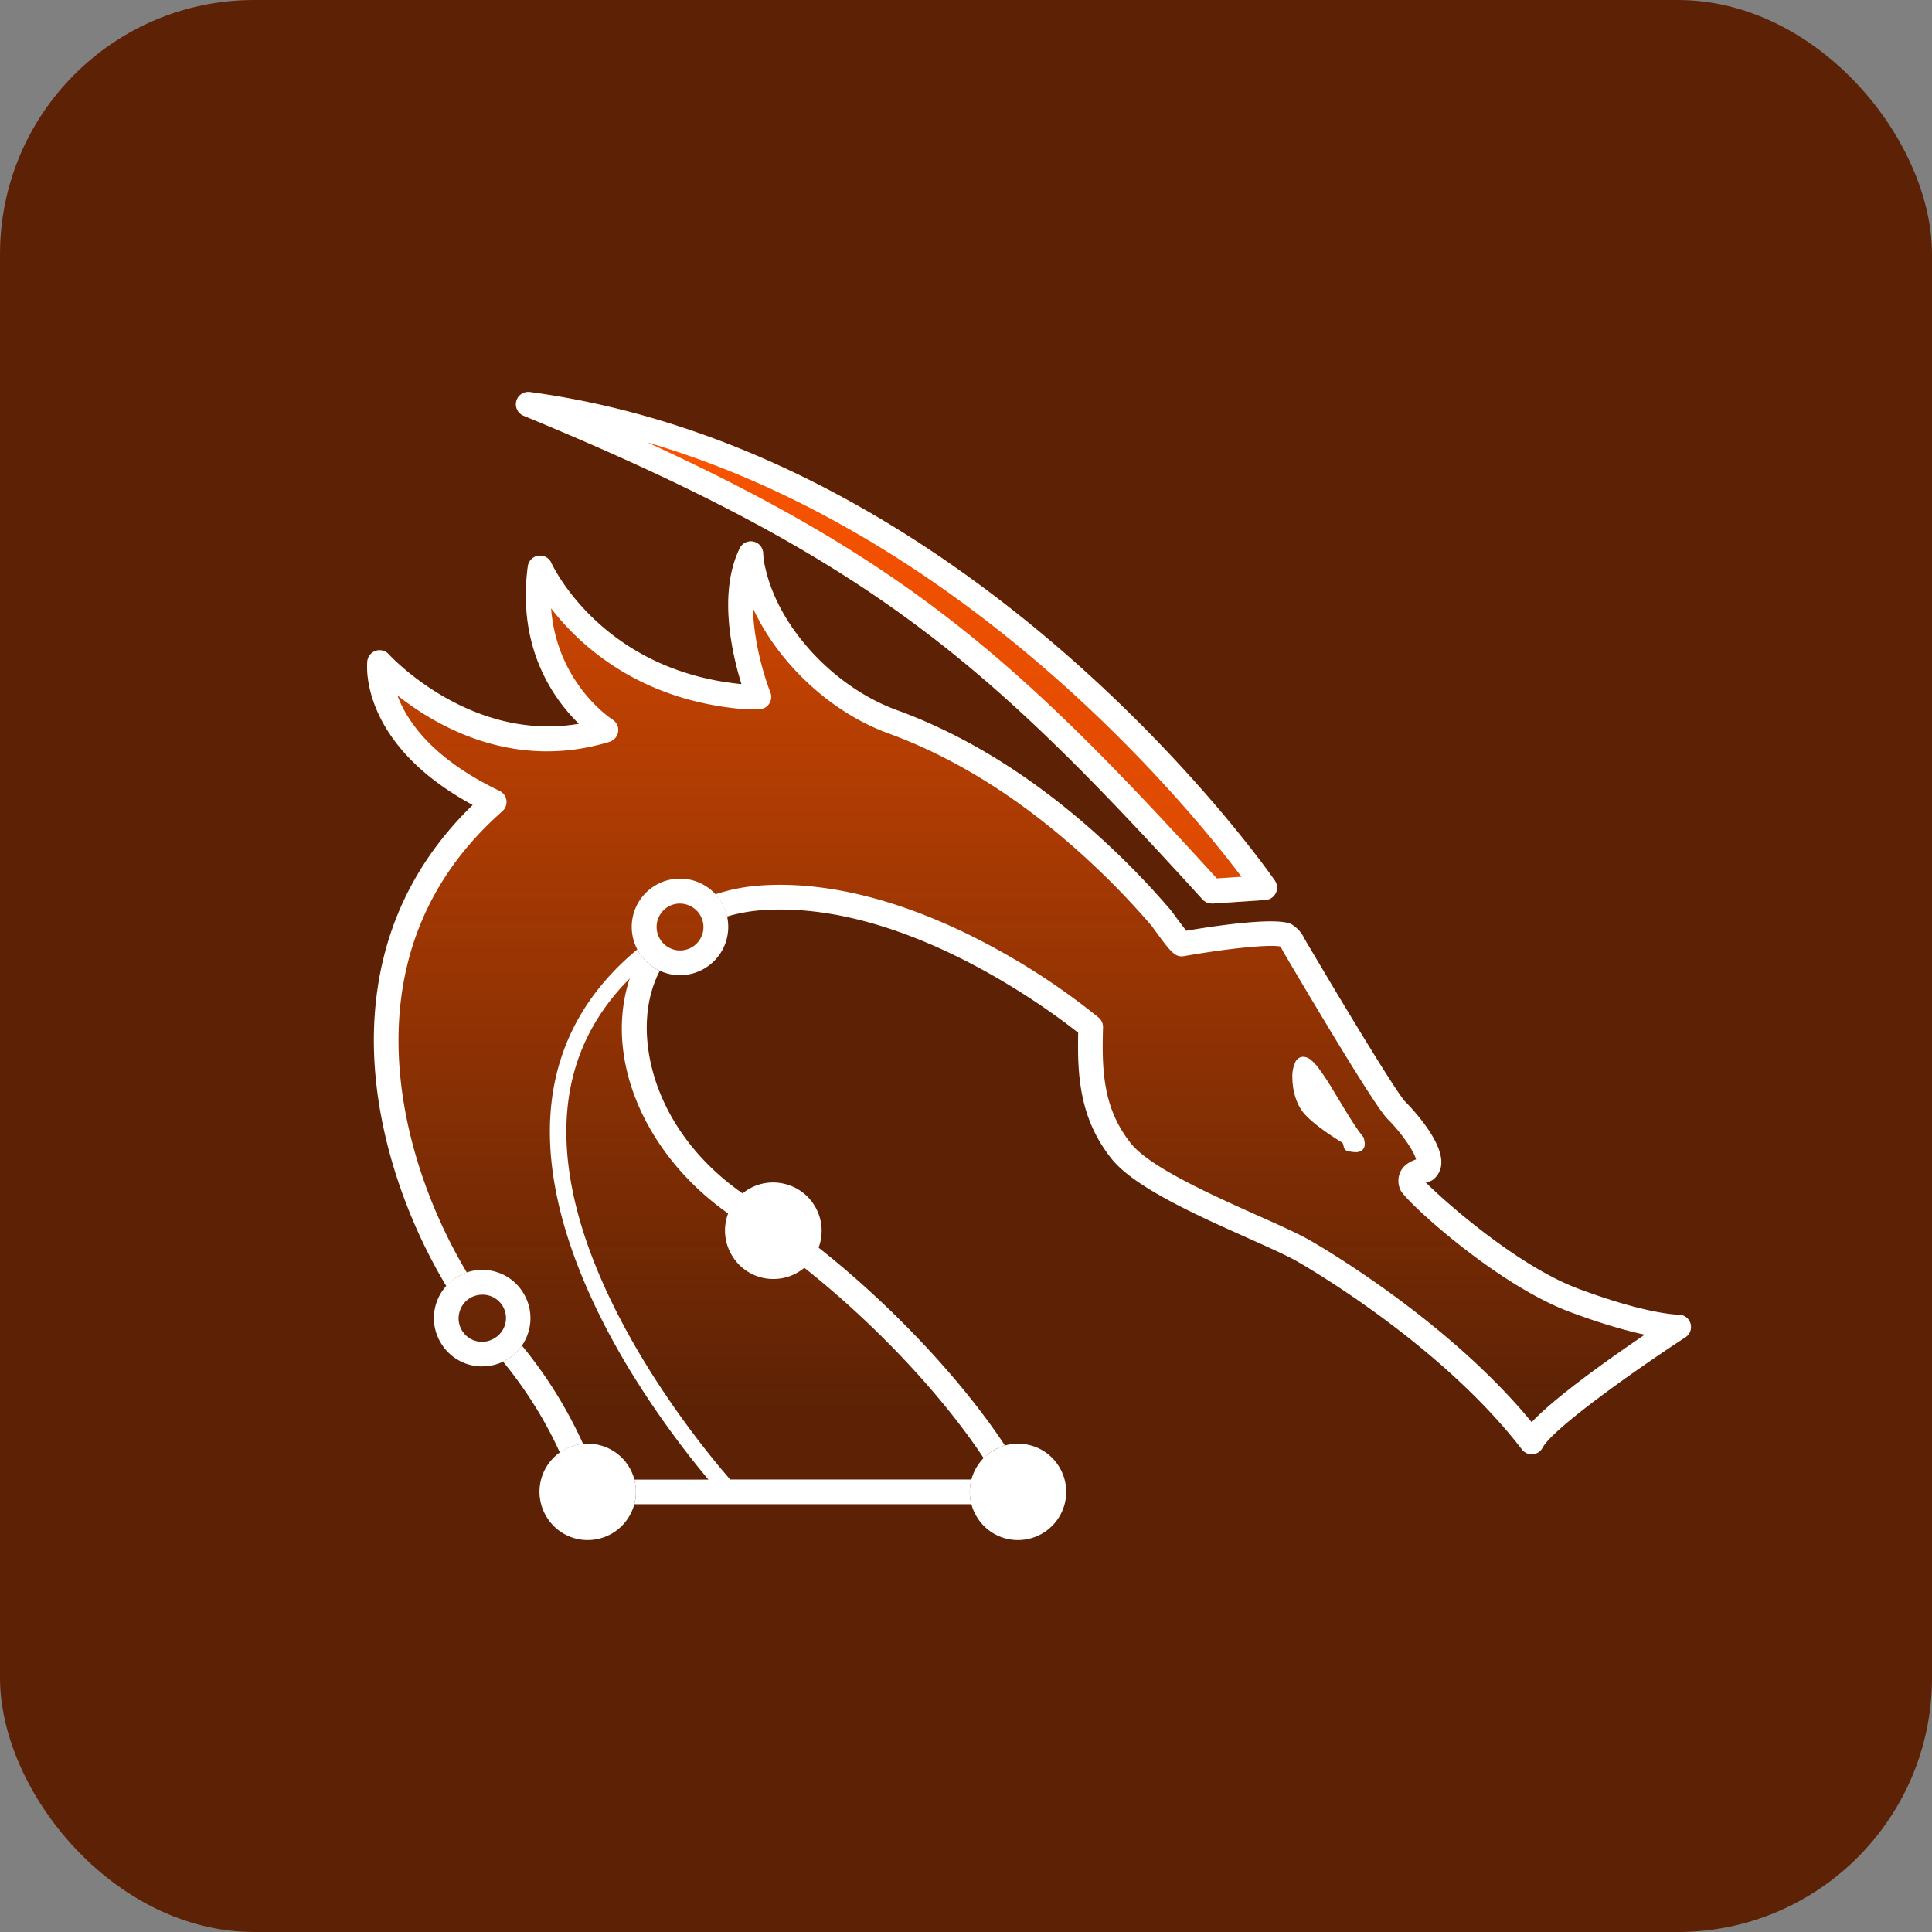
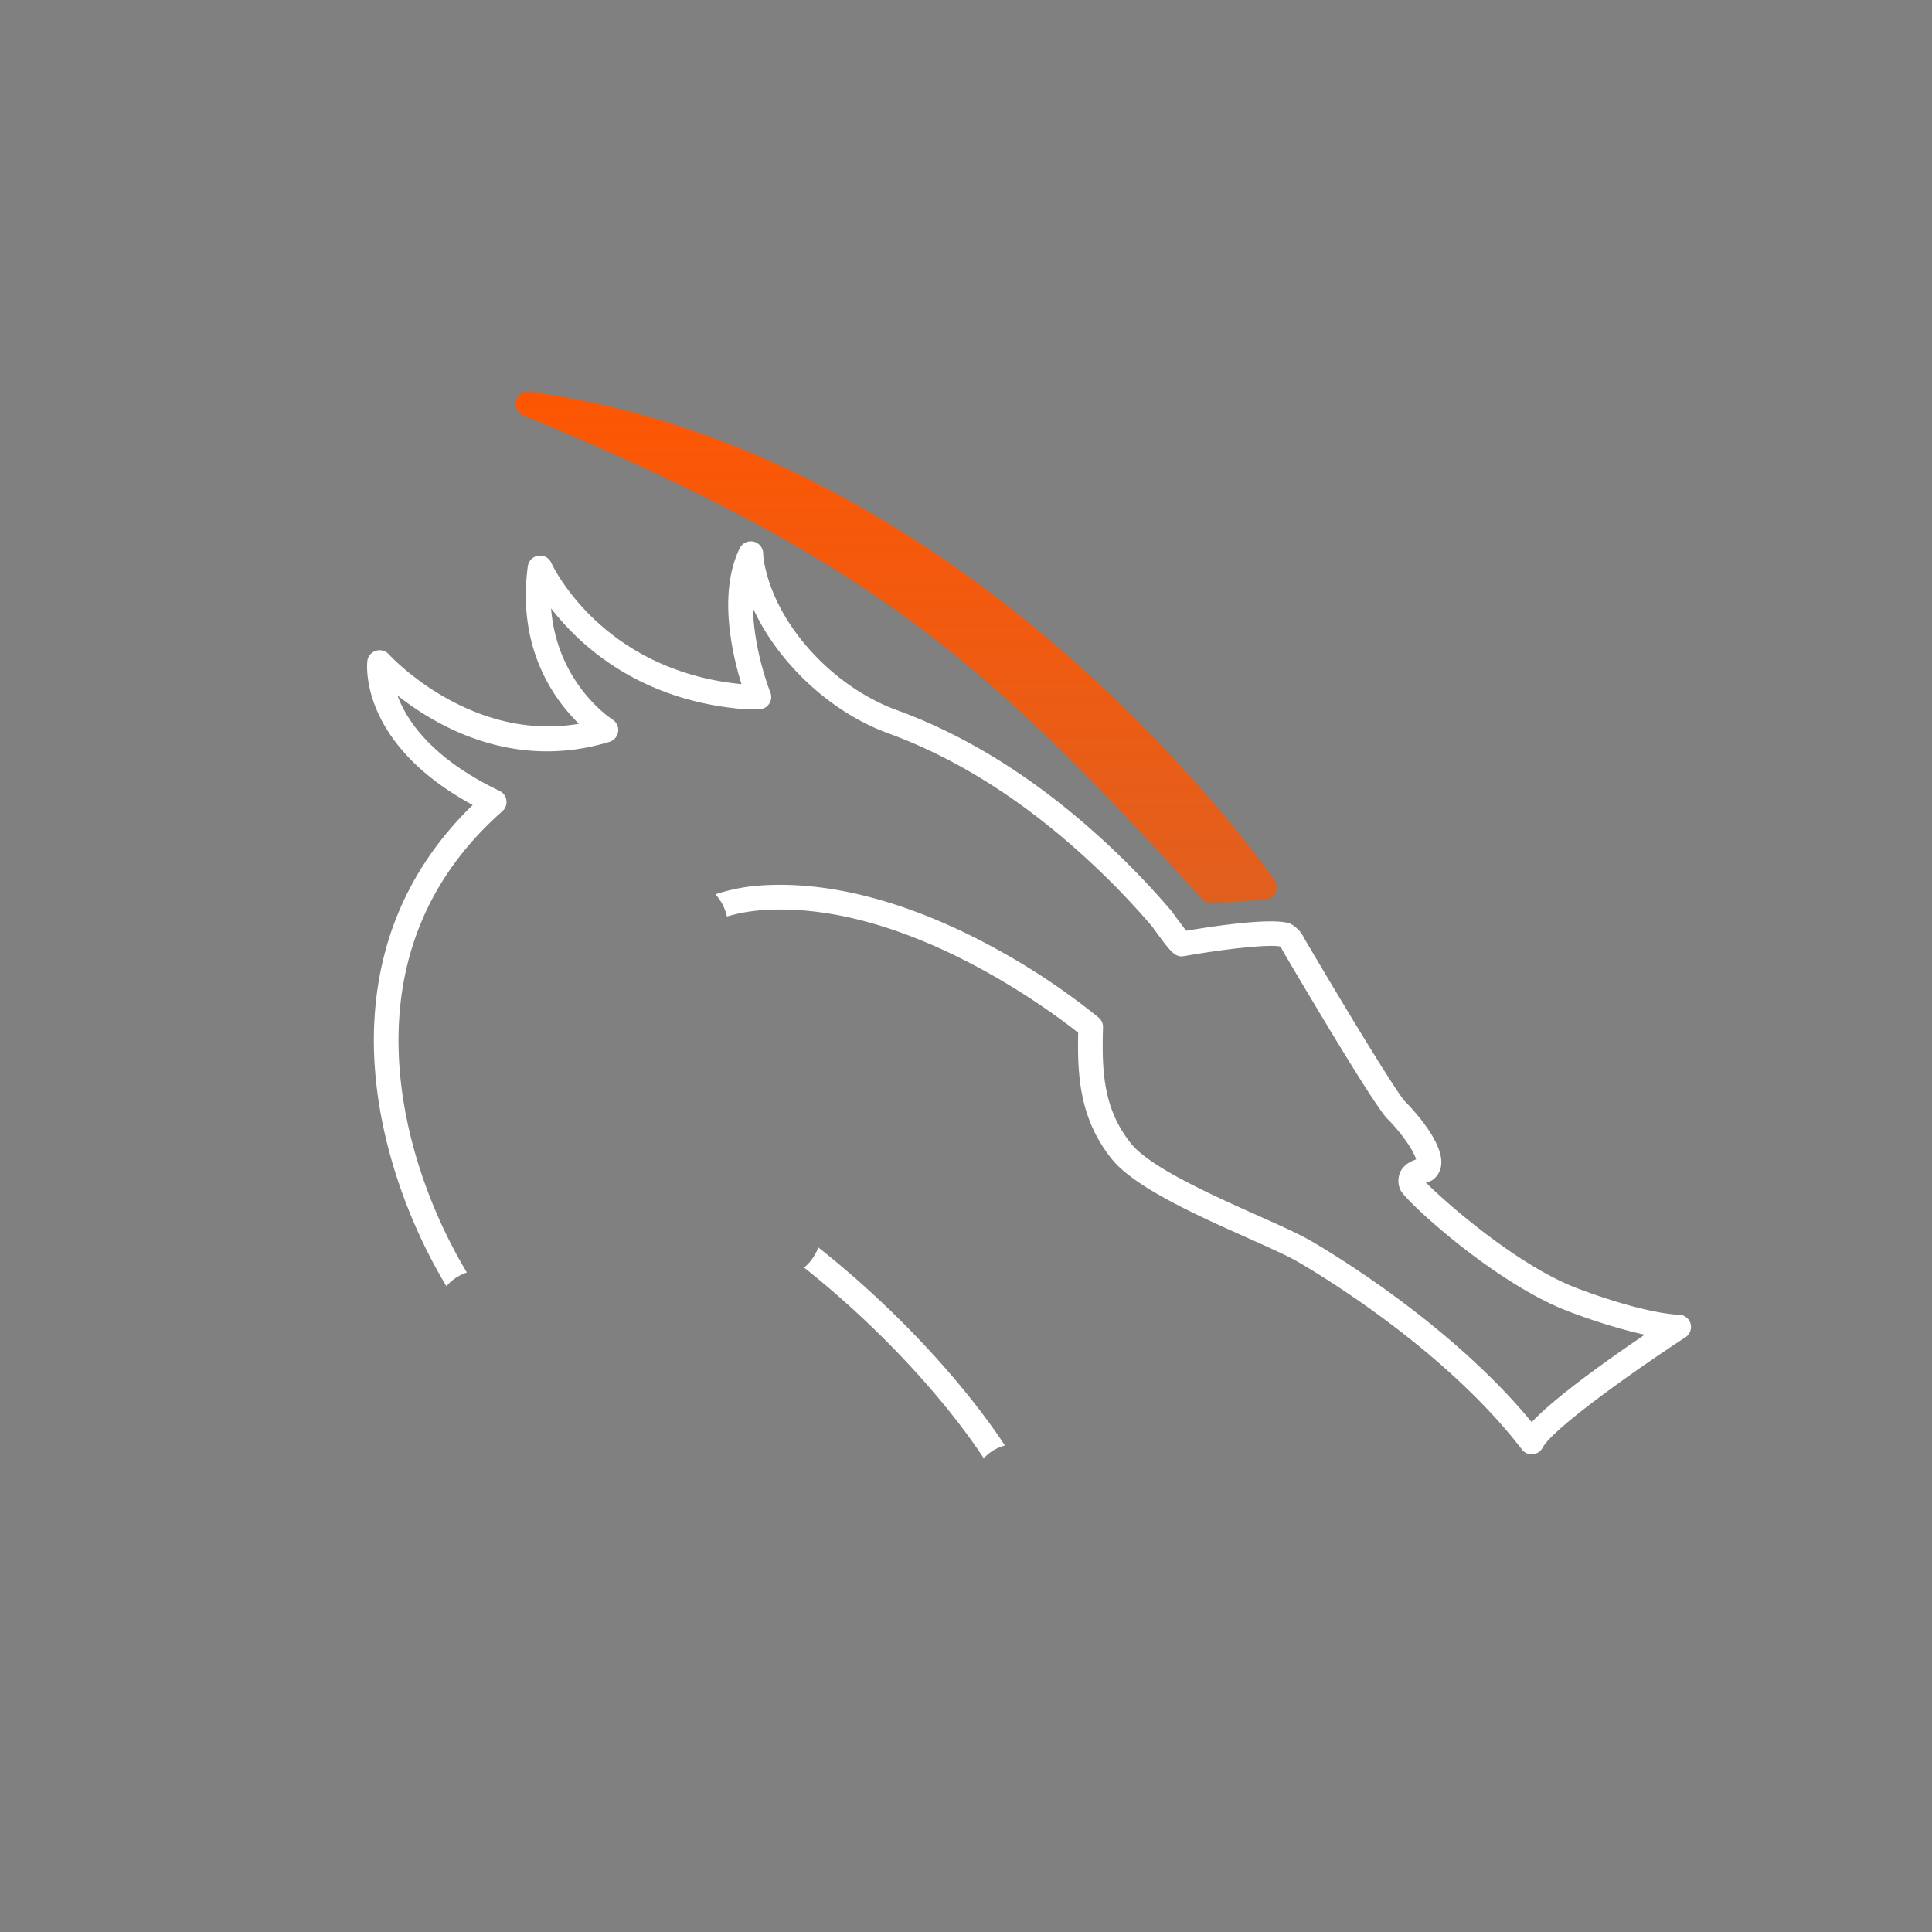
<svg xmlns="http://www.w3.org/2000/svg" fill="none" viewBox="0 0 38 38" width="38" height="38">
  <rect x="0" y="0" width="38" height="38" fill="#808080" stroke="none" />
-   <rect width="38" height="38" fill="#5D2205" rx="5" />
  <path fill="url(#a)" d="M23.832 17.77a.244.244 0 0 1-.18-.08c-4.232-4.65-6.48-6.676-13.352-9.512a.243.243 0 0 1 .126-.466c8.823 1.189 14.593 9.526 14.65 9.61a.244.244 0 0 1-.185.38l-1.044.07h-.015v-.002Z" />
-   <path fill="url(#b)" d="M33.25 26.03a.244.244 0 0 0-.233-.172h-.002c-.016 0-.62-.005-1.97-.51-1.212-.453-2.658-1.742-3.003-2.092l.047-.011a.248.248 0 0 0 .11-.053.424.424 0 0 0 .15-.315c.019-.466-.638-1.139-.714-1.213-.1-.102-.667-.981-1.933-3.124l-.034-.058-.016-.029c-.034-.065-.084-.164-.232-.262a.22.22 0 0 0-.061-.03c-.365-.117-1.522.06-2.026.146a8.898 8.898 0 0 1-.228-.301 4.654 4.654 0 0 0-.08-.107 15.75 15.75 0 0 0-1.195-1.25c-1.335-1.253-2.744-2.155-4.191-2.682-1.238-.451-2.326-1.626-2.586-2.796a1.386 1.386 0 0 1-.042-.283.243.243 0 0 0-.46-.107c-.428.87-.156 2.064.033 2.675-2.73-.267-3.699-2.296-3.74-2.384a.243.243 0 0 0-.463.07c-.216 1.614.518 2.619 1.006 3.095-2.145.368-3.723-1.348-3.74-1.367a.244.244 0 0 0-.423.134c-.007.068-.16 1.62 2.074 2.83-1.184 1.148-1.834 2.56-1.932 4.2-.114 1.897.559 3.841 1.412 5.26a.944.944 0 0 0-.102 1.13.942.942 0 0 0 .81.453.944.944 0 0 0 .408-.095 8.228 8.228 0 0 1 1.12 1.79.941.941 0 0 0-.258 1.266.942.942 0 0 0 .807.453.95.95 0 0 0 .915-.705h6.628a.942.942 0 0 0 .916.705.95.95 0 0 0 .809-1.443.942.942 0 0 0-1.066-.417c-.777-1.178-2.097-2.652-3.666-3.893a.942.942 0 0 0-.08-.826.942.942 0 0 0-.586-.426.937.937 0 0 0-.822.19c-1.633-1.139-2.093-2.805-1.814-3.908.043-.17.104-.33.18-.476a.934.934 0 0 0 .396.087.95.95 0 0 0 .925-1.152c.209-.064.434-.106.677-.125 2.793-.207 5.692 1.98 6.232 2.41-.02.863.035 1.7.658 2.481.448.56 1.683 1.112 2.675 1.555.415.186.774.346.985.468.289.166 2.858 1.673 4.409 3.691a.242.242 0 0 0 .407-.034c.203-.381 1.832-1.533 2.81-2.17.09-.06.13-.171.098-.274l.002.002Zm-24.167-.962s.003 0 .005-.002c-.002 0-.003.002-.005.003Zm3.418 4.39.003-.032c0 .01 0 .02-.003.032Zm6.577-.196Zm-6.362-10.35Zm.119.1s.01.005.014.01l-.014-.01Zm1.376-1.222.005.009-.005-.01Zm-.067-.109.014.02-.014-.02ZM11.36 28.417s.006 0 .008-.002a.02.02 0 0 0-.008.003Z" />
-   <path fill="#fff" d="M23.832 17.77a.244.244 0 0 1-.18-.08c-4.232-4.65-6.48-6.676-13.352-9.512a.243.243 0 0 1 .126-.466c8.823 1.189 14.593 9.526 14.65 9.61a.244.244 0 0 1-.185.38l-1.044.07h-.015v-.002Zm-11.1-9.068c5.238 2.396 7.461 4.47 11.201 8.575l.486-.032c-1.067-1.414-5.39-6.695-11.686-8.543ZM26.83 22.404a.11.11 0 0 0-.021-.047c-.182-.225-.401-.609-.6-.934a4.886 4.886 0 0 0-.283-.426.928.928 0 0 0-.131-.141.258.258 0 0 0-.161-.07.168.168 0 0 0-.093.028.2.2 0 0 0-.061.069v.003a.654.654 0 0 0-.061.305c0 .215.057.472.193.662.055.074.13.146.216.219.221.186.503.36.577.405l.006.012a.352.352 0 0 1 .02.072c.008.04.04.072.08.08.063.013.11.02.154.02a.188.188 0 0 0 .126-.038.137.137 0 0 0 .043-.062.18.18 0 0 0 .009-.058c0-.042-.008-.07-.014-.098v-.002ZM11.783 28.422a.946.946 0 0 0-1.03 1.417.942.942 0 0 0 .809.452.95.95 0 0 0 .808-1.443.942.942 0 0 0-.587-.426ZM16.02 23.713a.942.942 0 0 0-.587-.427.945.945 0 0 0-1.03 1.417.942.942 0 0 0 .81.453.947.947 0 0 0 .808-1.442l-.001-.001ZM20.023 30.291a.942.942 0 0 1-.808-.453.942.942 0 0 1-.114-.716.942.942 0 0 1 .427-.587.942.942 0 0 1 .716-.113c.246.059.455.21.587.426.132.216.172.47.114.716a.95.95 0 0 1-.922.727Zm-.108-.5ZM9.486 26.876a.942.942 0 0 1-.81-.454.944.944 0 0 1 .313-1.304.944.944 0 0 1 1.304.313c.132.216.173.47.114.716a.942.942 0 0 1-.92.727l-.001.002Zm-.003-1.41a.46.46 0 0 0-.449.354.46.46 0 0 0 .69.502.46.46 0 0 0-.242-.857ZM13.374 19.18a.949.949 0 1 1 .001 0Zm-.107-.498a.463.463 0 0 0 .557-.341.464.464 0 0 0-.69-.503.463.463 0 0 0 .133.843Z" />
  <path fill="#fff" d="M19.35 28.68c.053-.054.11-.104.177-.146a.953.953 0 0 1 .238-.104c-.778-1.18-2.1-2.654-3.67-3.895a.932.932 0 0 1-.28.397c1.514 1.2 2.787 2.617 3.532 3.747l.002.001Z" />
-   <path fill="#fff" d="M12.475 29.586h6.631a.944.944 0 0 1-.005-.465l.007-.021h-4.746c-.63-.723-3.571-4.289-3.188-7.413.115-.934.522-1.751 1.212-2.441a2.963 2.963 0 0 0-.06.204c-.388 1.534.432 3.321 2.003 4.423a.936.936 0 0 1 .284-.395c-1.635-1.138-2.095-2.805-1.816-3.908.043-.17.104-.33.18-.476a.953.953 0 0 1-.442-.42c-.972.806-1.54 1.803-1.683 2.976-.234 1.903.704 3.926 1.53 5.289a18.04 18.04 0 0 0 1.552 2.163h-1.458a.94.94 0 0 1 .006.464l-.008.021h.001ZM9.979 26.736a1.111 1.111 0 0 1-.085.045c.52.635.876 1.256 1.12 1.794.018-.013.033-.028.053-.04a.934.934 0 0 1 .402-.134 8.672 8.672 0 0 0-1.205-1.936.94.94 0 0 1-.284.271h-.001Z" />
  <path fill="#fff" d="M33.25 26.03a.244.244 0 0 0-.233-.172h-.002c-.016 0-.62-.005-1.97-.51-1.212-.453-2.658-1.742-3.003-2.092l.047-.011a.248.248 0 0 0 .11-.053.424.424 0 0 0 .15-.315c.019-.466-.638-1.139-.714-1.213-.1-.102-.667-.981-1.933-3.124l-.034-.058-.016-.029c-.034-.065-.084-.164-.232-.262a.22.22 0 0 0-.061-.03c-.365-.116-1.522.06-2.026.146a8.898 8.898 0 0 1-.228-.301 4.654 4.654 0 0 0-.08-.107 15.75 15.75 0 0 0-1.195-1.25c-1.335-1.253-2.744-2.155-4.191-2.682-1.238-.451-2.326-1.626-2.586-2.796a1.386 1.386 0 0 1-.042-.283.243.243 0 0 0-.46-.107c-.428.87-.156 2.064.033 2.675-2.73-.267-3.699-2.296-3.74-2.384a.243.243 0 0 0-.463.068c-.216 1.615.518 2.62 1.006 3.096-2.145.368-3.723-1.348-3.74-1.367a.243.243 0 0 0-.422.134c-.008.069-.161 1.62 2.073 2.83-1.184 1.149-1.834 2.56-1.932 4.2-.114 1.9.56 3.846 1.414 5.265a.902.902 0 0 1 .403-.269c-.806-1.341-1.44-3.175-1.333-4.966.097-1.623.78-3.004 2.03-4.106a.243.243 0 0 0-.056-.402c-1.318-.632-1.819-1.368-2.007-1.877.764.605 2.288 1.49 4.173.912a.243.243 0 0 0 .056-.438c-.012-.008-1.089-.698-1.207-2.186.575.743 1.767 1.836 3.856 1.987h.025c.064-.002.128-.002.19-.002h.015a.243.243 0 0 0 .228-.33c-.152-.395-.33-1.043-.343-1.658.49 1.07 1.519 2.045 2.66 2.46 1.385.504 2.739 1.373 4.025 2.58.414.388.803.796 1.157 1.208l.058.08c.316.432.4.547.584.514.75-.133 1.634-.235 1.882-.19.019.017.026.03.041.06l.031.057.032.055c1.16 1.965 1.837 3.048 2.01 3.22.292.293.521.64.563.797-.148.051-.249.128-.304.234a.42.42 0 0 0-.001.373c.085.2 1.863 1.845 3.326 2.392.643.241 1.13.374 1.476.449-.677.459-1.742 1.21-2.224 1.72-1.619-1.97-4.074-3.412-4.359-3.575-.232-.133-.602-.299-1.03-.49-.894-.4-2.118-.948-2.492-1.416-.551-.688-.575-1.441-.55-2.282a.243.243 0 0 0-.085-.194 13.466 13.466 0 0 0-2.082-1.387c-1.144-.622-2.867-1.336-4.59-1.21a3.602 3.602 0 0 0-.867.172.95.95 0 0 1 .227.438c.209-.064.434-.106.677-.125 2.793-.207 5.692 1.98 6.232 2.41-.02.863.035 1.701.658 2.481.448.56 1.683 1.112 2.675 1.555.415.186.774.346.985.468.289.166 2.858 1.673 4.409 3.692a.242.242 0 0 0 .407-.034c.203-.382 1.832-1.534 2.81-2.172.09-.059.13-.17.098-.274l.002.002Z" />
  <defs>
    <linearGradient id="a" x1="20.24" x2="20.24" y1="6.801" y2="53.231" gradientUnits="userSpaceOnUse">
      <stop stop-color="#F50" />
      <stop offset="1" stop-color="#F50" stop-opacity="0" />
    </linearGradient>
    <linearGradient id="b" x1="20.241" x2="20.241" y1="3.869" y2="27.649" gradientUnits="userSpaceOnUse">
      <stop stop-color="#F50" />
      <stop offset="1" stop-color="#F50" stop-opacity="0" />
    </linearGradient>
  </defs>
</svg>